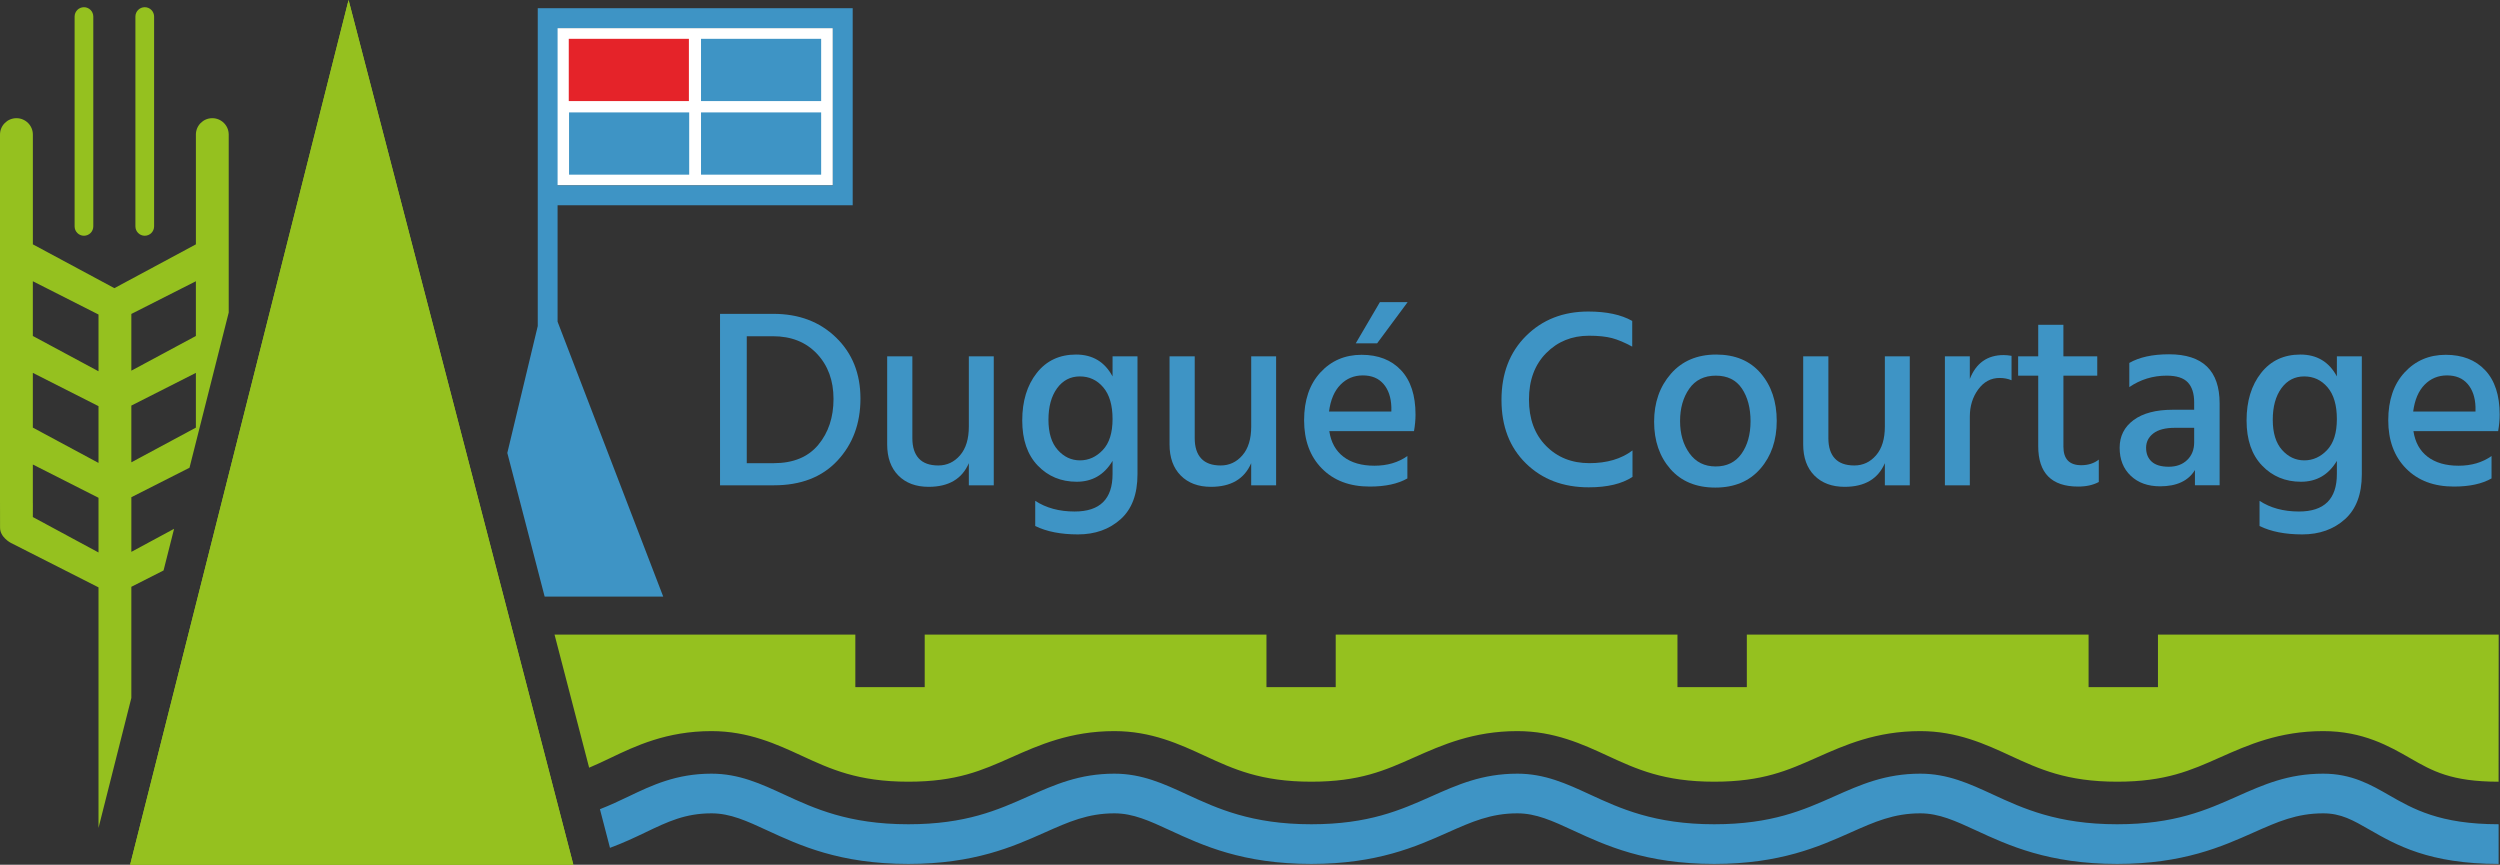
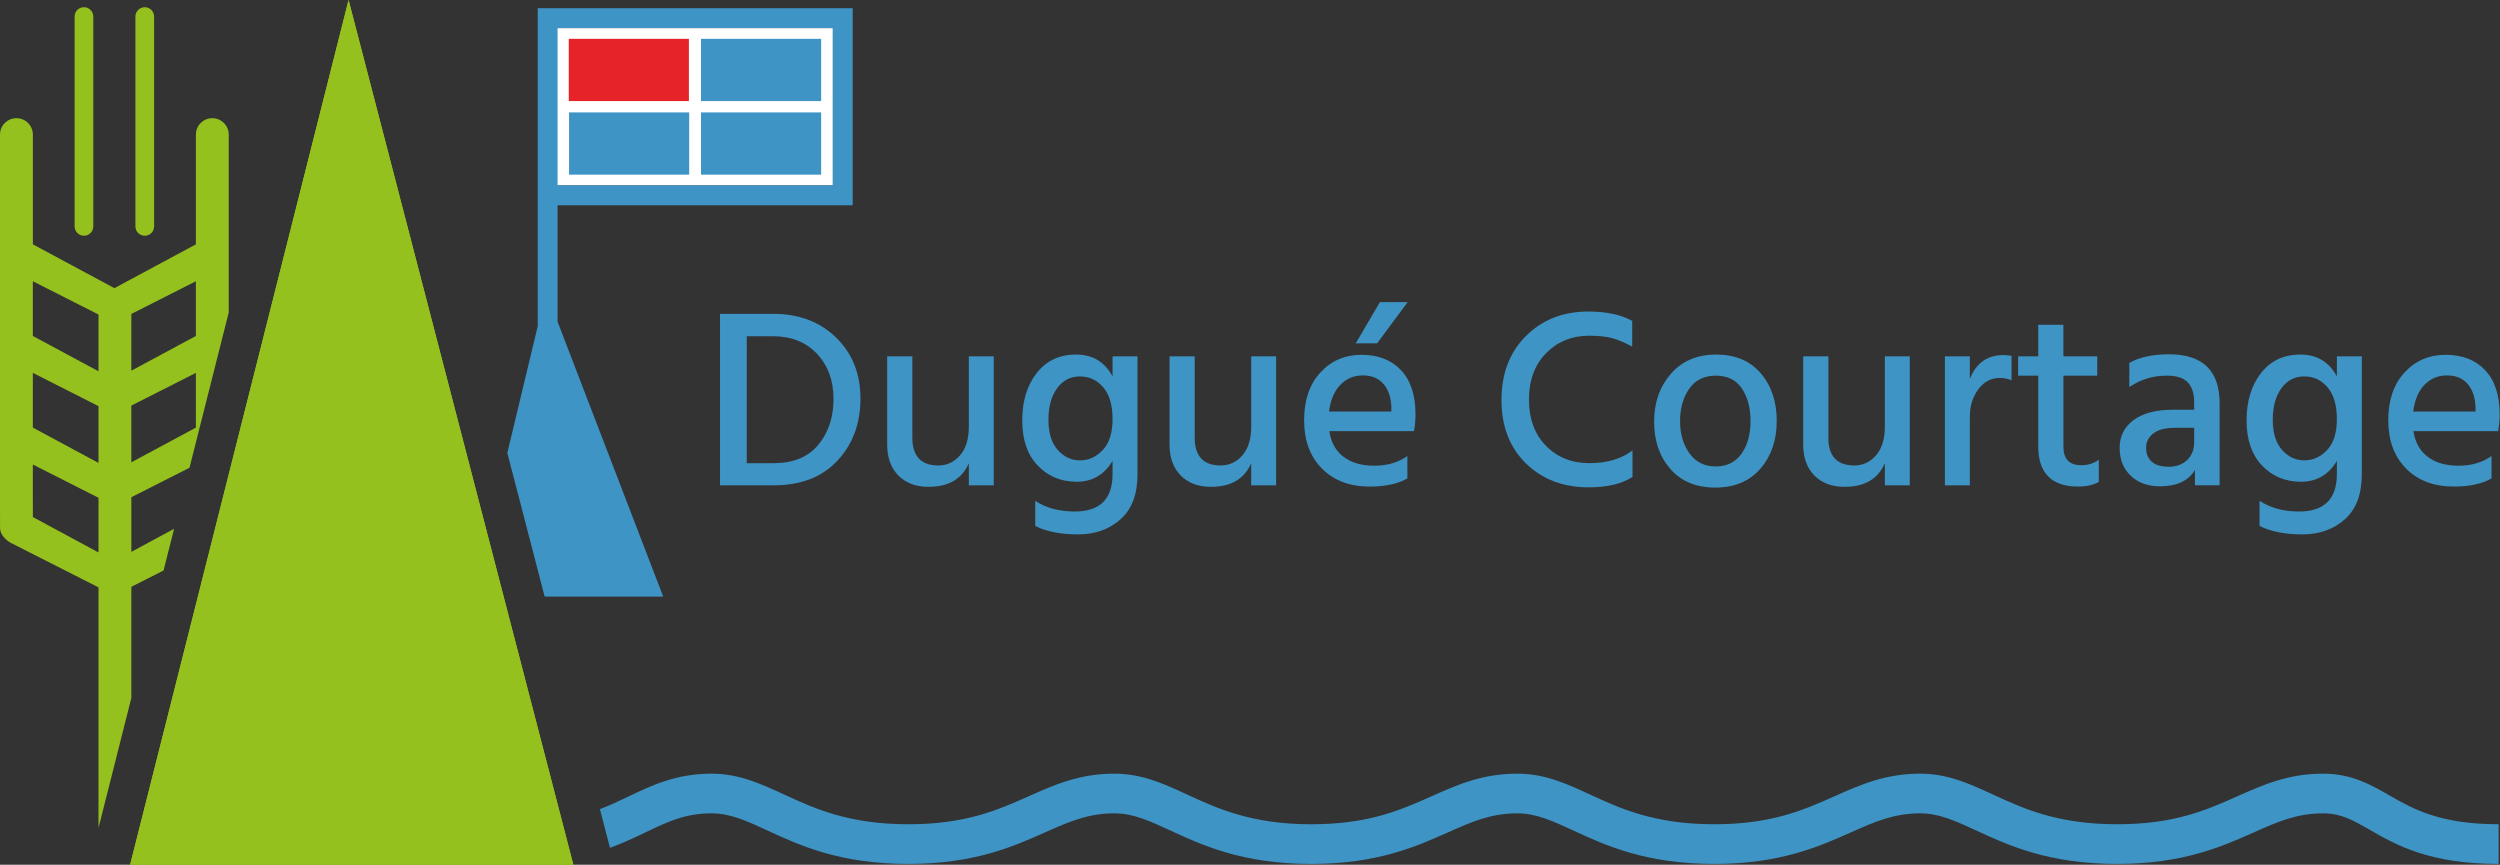
<svg xmlns="http://www.w3.org/2000/svg" version="1.1" id="Calque_1" x="0px" y="0px" width="189.019px" height="65.383px" viewBox="0 0 189.019 65.383" enable-background="new 0 0 189.019 65.383" xml:space="preserve">
  <rect x="0" y="0" width="189.019" height="65.383" fill="#333333" stroke="none" />
  <rect x="42.113" y="2.126" fill="#FFFFFF" width="20.857" height="11.892" />
  <g>
    <g>
      <path fill="#3E94C5" d="M54.441,23.73h4.039c1.923,0,3.5,0.596,4.731,1.789s1.846,2.731,1.846,4.616    c0,1.885-0.58,3.449-1.74,4.693c-1.161,1.243-2.76,1.865-4.799,1.865h-4.078V23.73z M56.461,35.02H58.5    c1.474,0,2.596-0.462,3.366-1.385c0.769-0.924,1.154-2.081,1.154-3.472c0-1.392-0.417-2.529-1.25-3.414    c-0.834-0.885-1.943-1.327-3.328-1.327h-1.981V35.02z" />
      <path fill="#3E94C5" d="M73.251,26.942h1.885v9.751h-1.885V35.02c-0.513,1.192-1.526,1.788-3.039,1.788    c-0.961,0-1.725-0.285-2.289-0.855c-0.564-0.57-0.846-1.356-0.846-2.356v-6.654h1.904v6.192c0,0.667,0.164,1.177,0.49,1.529    c0.327,0.353,0.818,0.529,1.472,0.529c0.654,0,1.202-0.257,1.645-0.77c0.442-0.513,0.663-1.237,0.663-2.173V26.942z" />
      <path fill="#3E94C5" d="M84.118,26.942h1.885v8.924c0,1.5-0.426,2.632-1.279,3.394c-0.853,0.763-1.927,1.145-3.222,1.145    c-1.295,0-2.372-0.212-3.231-0.635v-1.904c0.82,0.539,1.814,0.808,2.981,0.808c1.91,0,2.866-0.942,2.866-2.828v-1    c-0.629,1.052-1.532,1.577-2.712,1.577c-1.18,0-2.161-0.406-2.943-1.221c-0.782-0.814-1.173-1.952-1.173-3.414    s0.365-2.657,1.096-3.587c0.731-0.93,1.721-1.395,2.972-1.395c1.25,0,2.17,0.551,2.76,1.654V26.942z M79.271,31.74    c0,0.993,0.234,1.753,0.702,2.278c0.468,0.526,1.029,0.789,1.683,0.789c0.654,0,1.228-0.26,1.721-0.779    c0.494-0.519,0.741-1.301,0.741-2.346c0-1.045-0.234-1.844-0.702-2.395c-0.468-0.552-1.058-0.827-1.77-0.827    c-0.711,0-1.286,0.298-1.721,0.893C79.489,29.951,79.271,30.746,79.271,31.74z" />
      <path fill="#3E94C5" d="M94.599,26.942h1.885v9.751h-1.885V35.02c-0.513,1.192-1.526,1.788-3.039,1.788    c-0.961,0-1.725-0.285-2.288-0.855c-0.564-0.57-0.846-1.356-0.846-2.356v-6.654h1.904v6.192c0,0.667,0.163,1.177,0.49,1.529    c0.327,0.353,0.818,0.529,1.472,0.529s1.202-0.257,1.645-0.77s0.664-1.237,0.664-2.173V26.942z" />
      <path fill="#3E94C5" d="M103.562,36.788c-1.514,0-2.719-0.454-3.616-1.365c-0.897-0.91-1.346-2.125-1.346-3.645    c0-1.519,0.41-2.725,1.231-3.616c0.82-0.891,1.859-1.336,3.115-1.336c1.257,0,2.251,0.388,2.981,1.164    c0.731,0.776,1.097,1.895,1.097,3.356c0,0.398-0.039,0.815-0.115,1.25h-6.405c0.129,0.847,0.487,1.494,1.077,1.942    c0.59,0.449,1.369,0.674,2.337,0.674c0.968,0,1.799-0.244,2.491-0.731v1.692C105.69,36.584,104.742,36.788,103.562,36.788z     M105.197,31.115v-0.347c-0.026-0.731-0.225-1.311-0.597-1.74c-0.372-0.43-0.892-0.644-1.558-0.644    c-0.667,0-1.231,0.233-1.692,0.702c-0.462,0.468-0.751,1.144-0.866,2.029H105.197z M106.427,22.845l-2.308,3.116h-1.616    l1.827-3.116H106.427z" />
      <path fill="#3E94C5" d="M120.141,25.383c-1.295,0-2.375,0.44-3.241,1.317c-0.865,0.878-1.298,2.048-1.298,3.51    c0,1.462,0.43,2.629,1.289,3.5c0.858,0.872,1.952,1.308,3.278,1.308c1.327,0,2.414-0.32,3.261-0.962v2    c-0.796,0.526-1.899,0.789-3.309,0.789c-1.936,0-3.52-0.603-4.75-1.809c-1.231-1.205-1.847-2.805-1.847-4.799    c0-1.993,0.618-3.606,1.855-4.837c1.237-1.23,2.806-1.846,4.703-1.846c1.385,0,2.493,0.237,3.327,0.711v1.943    c-0.564-0.308-1.074-0.522-1.529-0.645C121.426,25.445,120.846,25.383,120.141,25.383z" />
      <path fill="#3E94C5" d="M134.334,31.826c0,1.462-0.413,2.667-1.24,3.616c-0.827,0.949-1.962,1.423-3.404,1.423    c-1.442,0-2.574-0.468-3.395-1.403c-0.82-0.937-1.231-2.129-1.231-3.578c0-1.448,0.424-2.657,1.27-3.625    c0.847-0.968,1.987-1.452,3.424-1.452c1.436,0,2.558,0.471,3.366,1.414C133.931,29.163,134.334,30.365,134.334,31.826z     M132.354,31.846c0-1-0.219-1.824-0.654-2.472c-0.436-0.647-1.093-0.972-1.972-0.972c-0.878,0-1.548,0.331-2.01,0.991    c-0.461,0.66-0.692,1.475-0.692,2.442c0,0.969,0.237,1.782,0.712,2.442c0.475,0.661,1.135,0.991,1.981,0.991    c0.846,0,1.496-0.32,1.952-0.962C132.125,33.666,132.354,32.846,132.354,31.846z" />
      <path fill="#3E94C5" d="M142.509,26.942h1.885v9.751h-1.885V35.02c-0.514,1.192-1.526,1.788-3.039,1.788    c-0.962,0-1.725-0.285-2.289-0.855c-0.564-0.57-0.846-1.356-0.846-2.356v-6.654h1.904v6.192c0,0.667,0.163,1.177,0.49,1.529    c0.327,0.353,0.817,0.529,1.471,0.529c0.654,0,1.202-0.257,1.645-0.77s0.664-1.237,0.664-2.173V26.942z" />
      <path fill="#3E94C5" d="M148.933,26.942v1.711c0.475-1.205,1.327-1.807,2.558-1.807c0.18,0,0.379,0.019,0.597,0.058v1.846    c-0.269-0.115-0.57-0.173-0.904-0.173c-0.653,0-1.192,0.288-1.615,0.865c-0.423,0.577-0.635,1.263-0.635,2.058v5.193h-1.885    v-9.751H148.933z" />
      <path fill="#3E94C5" d="M156.01,28.403v5.366c0,0.937,0.449,1.404,1.347,1.404c0.525,0,0.968-0.141,1.327-0.423v1.692    c-0.424,0.23-0.942,0.346-1.559,0.346c-2.013,0-3.02-1.019-3.02-3.058v-5.328h-1.519v-1.461h1.519v-2.385h1.904v2.385h2.559v1.461    H156.01z" />
      <path fill="#3E94C5" d="M163.993,26.787c2.551,0,3.827,1.238,3.827,3.712v6.193h-1.866v-1.154c-0.5,0.821-1.378,1.231-2.635,1.231    c-0.923,0-1.663-0.267-2.221-0.799c-0.559-0.531-0.837-1.236-0.837-2.115c0-0.878,0.353-1.577,1.058-2.097    c0.705-0.519,1.692-0.778,2.962-0.778h1.615v-0.558c0-0.667-0.16-1.17-0.48-1.51c-0.32-0.34-0.852-0.511-1.597-0.511    c-1.038,0-1.98,0.289-2.827,0.866v-1.827C161.748,27.006,162.748,26.787,163.993,26.787z M165.896,32.346h-1.461    c-0.719,0-1.26,0.142-1.626,0.423c-0.365,0.282-0.548,0.645-0.548,1.087c0,0.442,0.141,0.792,0.423,1.048    c0.282,0.257,0.712,0.385,1.289,0.385c0.577,0,1.042-0.17,1.395-0.51c0.352-0.339,0.528-0.785,0.528-1.336V32.346z" />
      <path fill="#3E94C5" d="M176.685,26.942h1.886v8.924c0,1.5-0.427,2.632-1.279,3.394c-0.853,0.763-1.927,1.145-3.222,1.145    s-2.372-0.212-3.231-0.635v-1.904c0.82,0.539,1.814,0.808,2.981,0.808c1.91,0,2.865-0.942,2.865-2.828v-1    c-0.628,1.052-1.532,1.577-2.711,1.577c-1.181,0-2.161-0.406-2.943-1.221c-0.782-0.814-1.173-1.952-1.173-3.414    s0.365-2.657,1.096-3.587c0.731-0.93,1.722-1.395,2.972-1.395s2.17,0.551,2.76,1.654V26.942z M171.838,31.74    c0,0.993,0.234,1.753,0.702,2.278c0.468,0.526,1.029,0.789,1.684,0.789c0.653,0,1.227-0.26,1.721-0.779    c0.494-0.519,0.74-1.301,0.74-2.346c0-1.045-0.233-1.844-0.701-2.395c-0.469-0.552-1.059-0.827-1.77-0.827    c-0.712,0-1.286,0.298-1.722,0.893C172.057,29.951,171.838,30.746,171.838,31.74z" />
      <path fill="#3E94C5" d="M185.533,36.788c-1.514,0-2.719-0.454-3.616-1.365c-0.898-0.91-1.347-2.125-1.347-3.645    c0-1.519,0.411-2.725,1.231-3.616c0.82-0.891,1.859-1.336,3.115-1.336c1.257,0,2.251,0.388,2.981,1.164    c0.731,0.776,1.097,1.895,1.097,3.356c0,0.398-0.039,0.815-0.115,1.25h-6.405c0.128,0.847,0.487,1.494,1.077,1.942    c0.59,0.449,1.369,0.674,2.337,0.674c0.968,0,1.799-0.244,2.491-0.731v1.692C187.66,36.584,186.712,36.788,185.533,36.788z     M187.167,31.115v-0.347c-0.026-0.731-0.225-1.311-0.597-1.74c-0.372-0.43-0.892-0.644-1.558-0.644    c-0.667,0-1.231,0.233-1.692,0.702c-0.462,0.468-0.75,1.144-0.865,2.029H187.167z" />
    </g>
  </g>
  <polygon fill="#95C11F" points="26.355,0 9.838,65.383 15.743,65.383 27.792,65.383 39.441,65.383 43.351,65.383 " />
  <rect x="43.003" y="2.935" fill="#E52329" width="9.083" height="4.707" />
  <rect x="43.025" y="8.499" fill="#3E94C5" width="9.083" height="4.707" />
  <rect x="53.002" y="8.499" fill="#3E94C5" width="9.083" height="4.707" />
  <rect x="53.002" y="2.935" fill="#3E94C5" width="9.083" height="4.707" />
  <g>
    <g>
      <path fill="#95C11F" d="M5.641,1.252c0-0.39,0.316-0.707,0.706-0.707l0,0c0.39,0,0.707,0.316,0.707,0.707v15.865    c0,0.39-0.316,0.707-0.707,0.707l0,0c-0.39,0-0.706-0.316-0.706-0.707V1.252z" />
      <path fill="#95C11F" d="M10.238,1.252c0-0.39,0.316-0.707,0.706-0.707l0,0c0.39,0,0.707,0.316,0.707,0.707v15.865    c0,0.39-0.316,0.707-0.707,0.707l0,0c-0.39,0-0.706-0.316-0.706-0.707V1.252z" />
    </g>
    <path fill="#95C11F" d="M7.448,62.597l2.483-9.828v-8.402l2.435-1.235l0.796-3.15l-3.23,1.743v-4.132l4.396-2.228l2.965-11.736   V10.177c0-0.686-0.556-1.241-1.241-1.241c-0.686,0-1.241,0.556-1.241,1.241v8.298l-6.163,3.312l-6.163-3.312v-8.298   c0-0.686-0.556-1.241-1.241-1.241C0.556,8.936,0,9.491,0,10.177V38.05l0.001,0.002c0.001,0.415,0.003,1.5,0.003,1.829   c-0.013,0.741,0.814,1.164,0.814,1.164l6.63,3.364V62.597z M9.931,23.736l4.879-2.472v4.139l-4.879,2.622V23.736z M9.931,30.665   l4.879-2.472v4.139l-4.879,2.622V30.665z M2.483,21.264l4.965,2.516v4.292l-4.965-2.669V21.264z M2.483,28.192l4.965,2.516V35   l-4.965-2.669V28.192z M2.483,39.092l0.003-1.043H2.483V35.12l4.965,2.516v4.135L2.483,39.092z" />
  </g>
  <polygon fill="#95C11F" points="26.355,0 9.838,65.383 15.743,65.383 27.792,65.383 39.441,65.383 43.351,65.383 " />
  <path fill="#3E94C5" d="M64.47,15.518V0.622H40.658v0.75v14.146v9.136l-2.301,9.591l2.823,10.861h0.852h6.074h2.038l-7.986-20.782  v-8.805H64.47z M42.158,2.122H62.97v11.896H42.158V2.122z" />
-   <path fill="#95C11F" d="M46.118,57.324c1.904-0.912,4.274-2.047,7.676-2.047c2.785,0,4.934,0.992,6.83,1.868  c2.179,1.006,4.237,1.957,8.053,1.957c3.657,0,5.565-0.85,7.774-1.833c2.097-0.934,4.474-1.992,7.808-1.992  c2.785,0,4.934,0.992,6.83,1.868c2.179,1.006,4.237,1.957,8.053,1.957c3.657,0,5.565-0.85,7.774-1.834  c2.098-0.934,4.475-1.991,7.808-1.991c2.784,0,4.934,0.992,6.829,1.868c2.179,1.006,4.237,1.957,8.054,1.957  c3.657,0,5.564-0.85,7.774-1.834c2.097-0.934,4.474-1.991,7.807-1.991c2.784,0,4.934,0.992,6.83,1.868  c2.179,1.006,4.236,1.957,8.053,1.957c3.657,0,5.565-0.85,7.774-1.833c2.098-0.934,4.475-1.992,7.808-1.992  c3.006,0,4.995,1.142,6.594,2.06c1.648,0.947,3.072,1.765,6.665,1.766l0.008-11.123h-25.762v3.973h-5.245V47.98h-25.839v3.973  h-5.245V47.98H100.99v3.973h-5.236V47.98H69.915v3.973h-5.245V47.98H41.927l2.616,10.063C45.074,57.82,45.588,57.578,46.118,57.324z  " />
  <path fill="#3E94C5" d="M180.642,60.128c-1.398-0.803-2.843-1.633-4.99-1.633c-2.649,0-4.52,0.832-6.499,1.714  c-2.331,1.038-4.741,2.111-9.083,2.111c-4.523,0-7.115-1.197-9.402-2.254c-1.75-0.808-3.403-1.571-5.48-1.571  c-2.648,0-4.519,0.832-6.498,1.714c-2.331,1.038-4.742,2.111-9.083,2.111c-4.524,0-7.116-1.197-9.403-2.254  c-1.749-0.808-3.402-1.571-5.479-1.571c-2.649,0-4.52,0.832-6.499,1.714c-2.331,1.038-4.741,2.111-9.083,2.111  c-4.523,0-7.116-1.197-9.403-2.254c-1.75-0.808-3.403-1.571-5.48-1.571c-2.649,0-4.519,0.832-6.499,1.714  c-2.331,1.038-4.742,2.111-9.083,2.111c-4.523,0-7.116-1.197-9.403-2.254c-1.75-0.808-3.403-1.571-5.48-1.571  c-2.671,0-4.509,0.88-6.286,1.731c-0.684,0.328-1.384,0.656-2.149,0.955l0.76,2.922c1.016-0.375,1.889-0.789,2.686-1.171  c1.676-0.804,3-1.438,4.99-1.438c1.418,0,2.655,0.571,4.222,1.295c2.44,1.128,5.478,2.53,10.661,2.53  c4.979,0,7.931-1.314,10.303-2.371c1.825-0.813,3.267-1.454,5.278-1.454c1.418,0,2.655,0.571,4.222,1.295  c2.44,1.128,5.478,2.53,10.661,2.53c4.979,0,7.932-1.314,10.304-2.371c1.825-0.813,3.267-1.454,5.278-1.454  c1.418,0,2.655,0.571,4.222,1.295c2.44,1.128,5.478,2.53,10.661,2.53c4.979,0,7.931-1.314,10.304-2.371  c1.824-0.813,3.267-1.454,5.277-1.454c1.418,0,2.655,0.571,4.223,1.295c2.44,1.128,5.478,2.53,10.66,2.53  c4.979,0,7.932-1.314,10.304-2.371c1.825-0.813,3.267-1.454,5.278-1.454c1.348,0,2.249,0.518,3.496,1.234  c2.01,1.154,4.512,2.591,9.765,2.591v-3C184.459,62.32,182.432,61.155,180.642,60.128z" />
</svg>